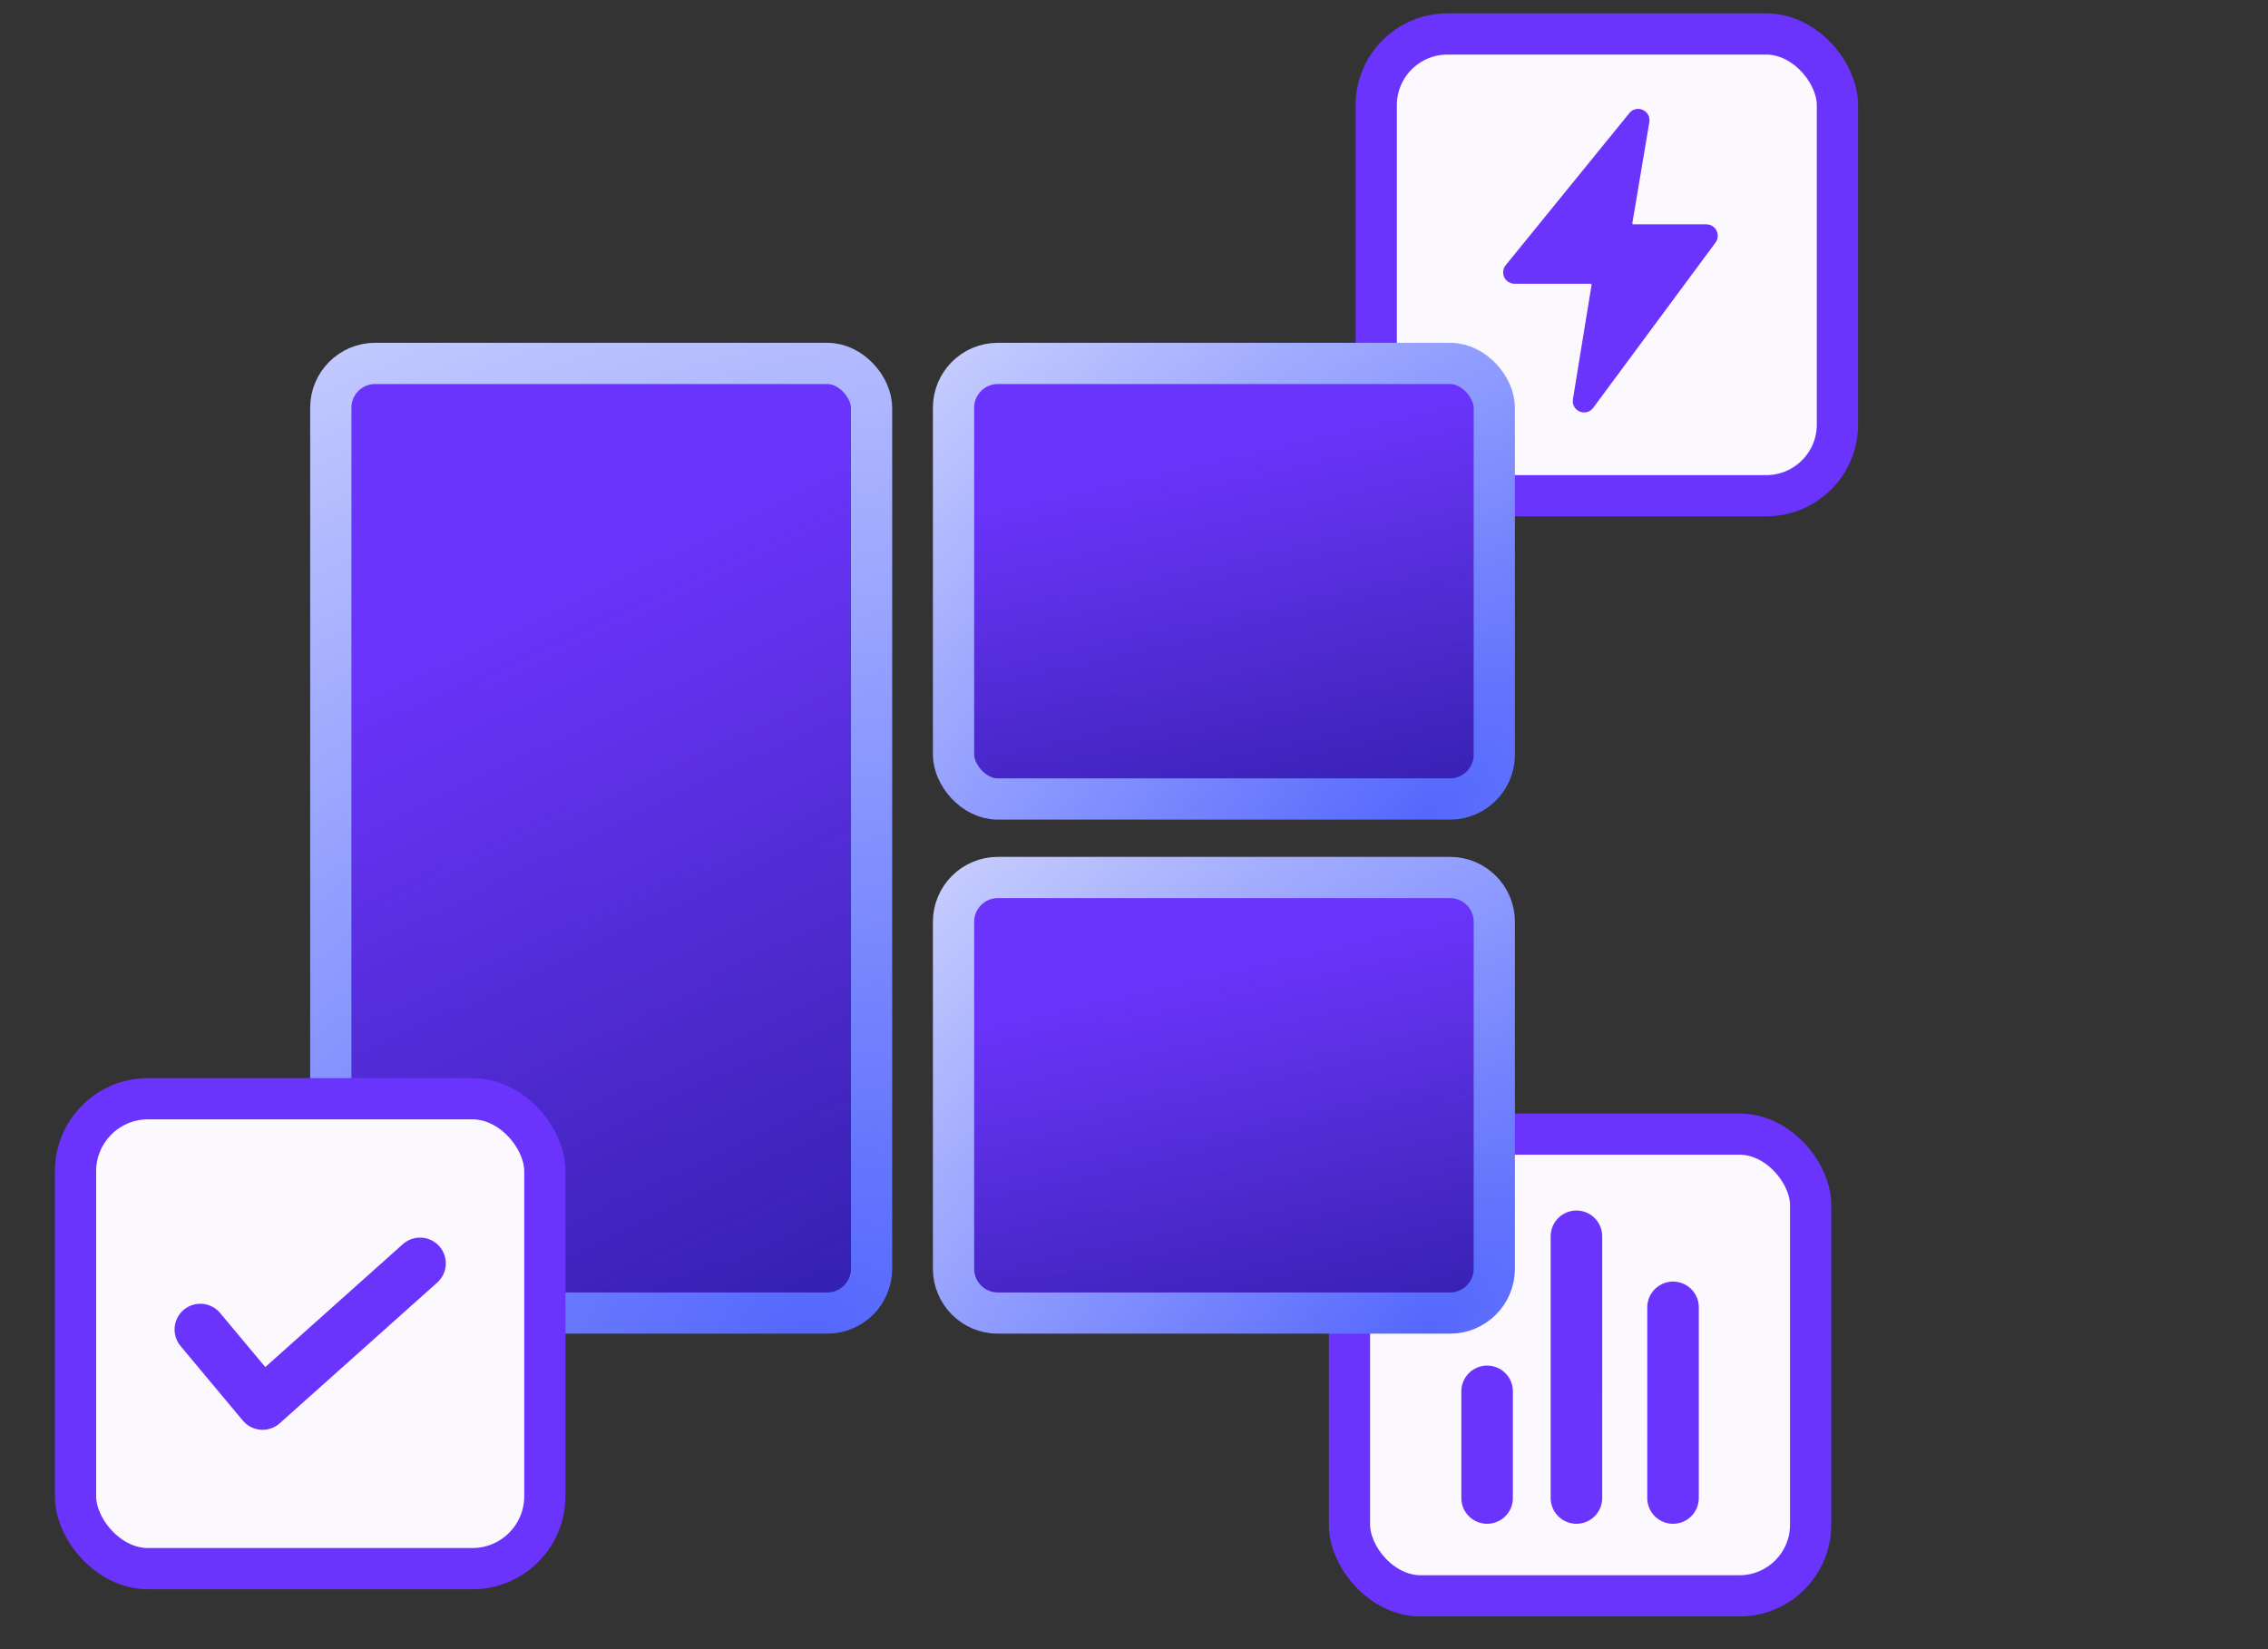
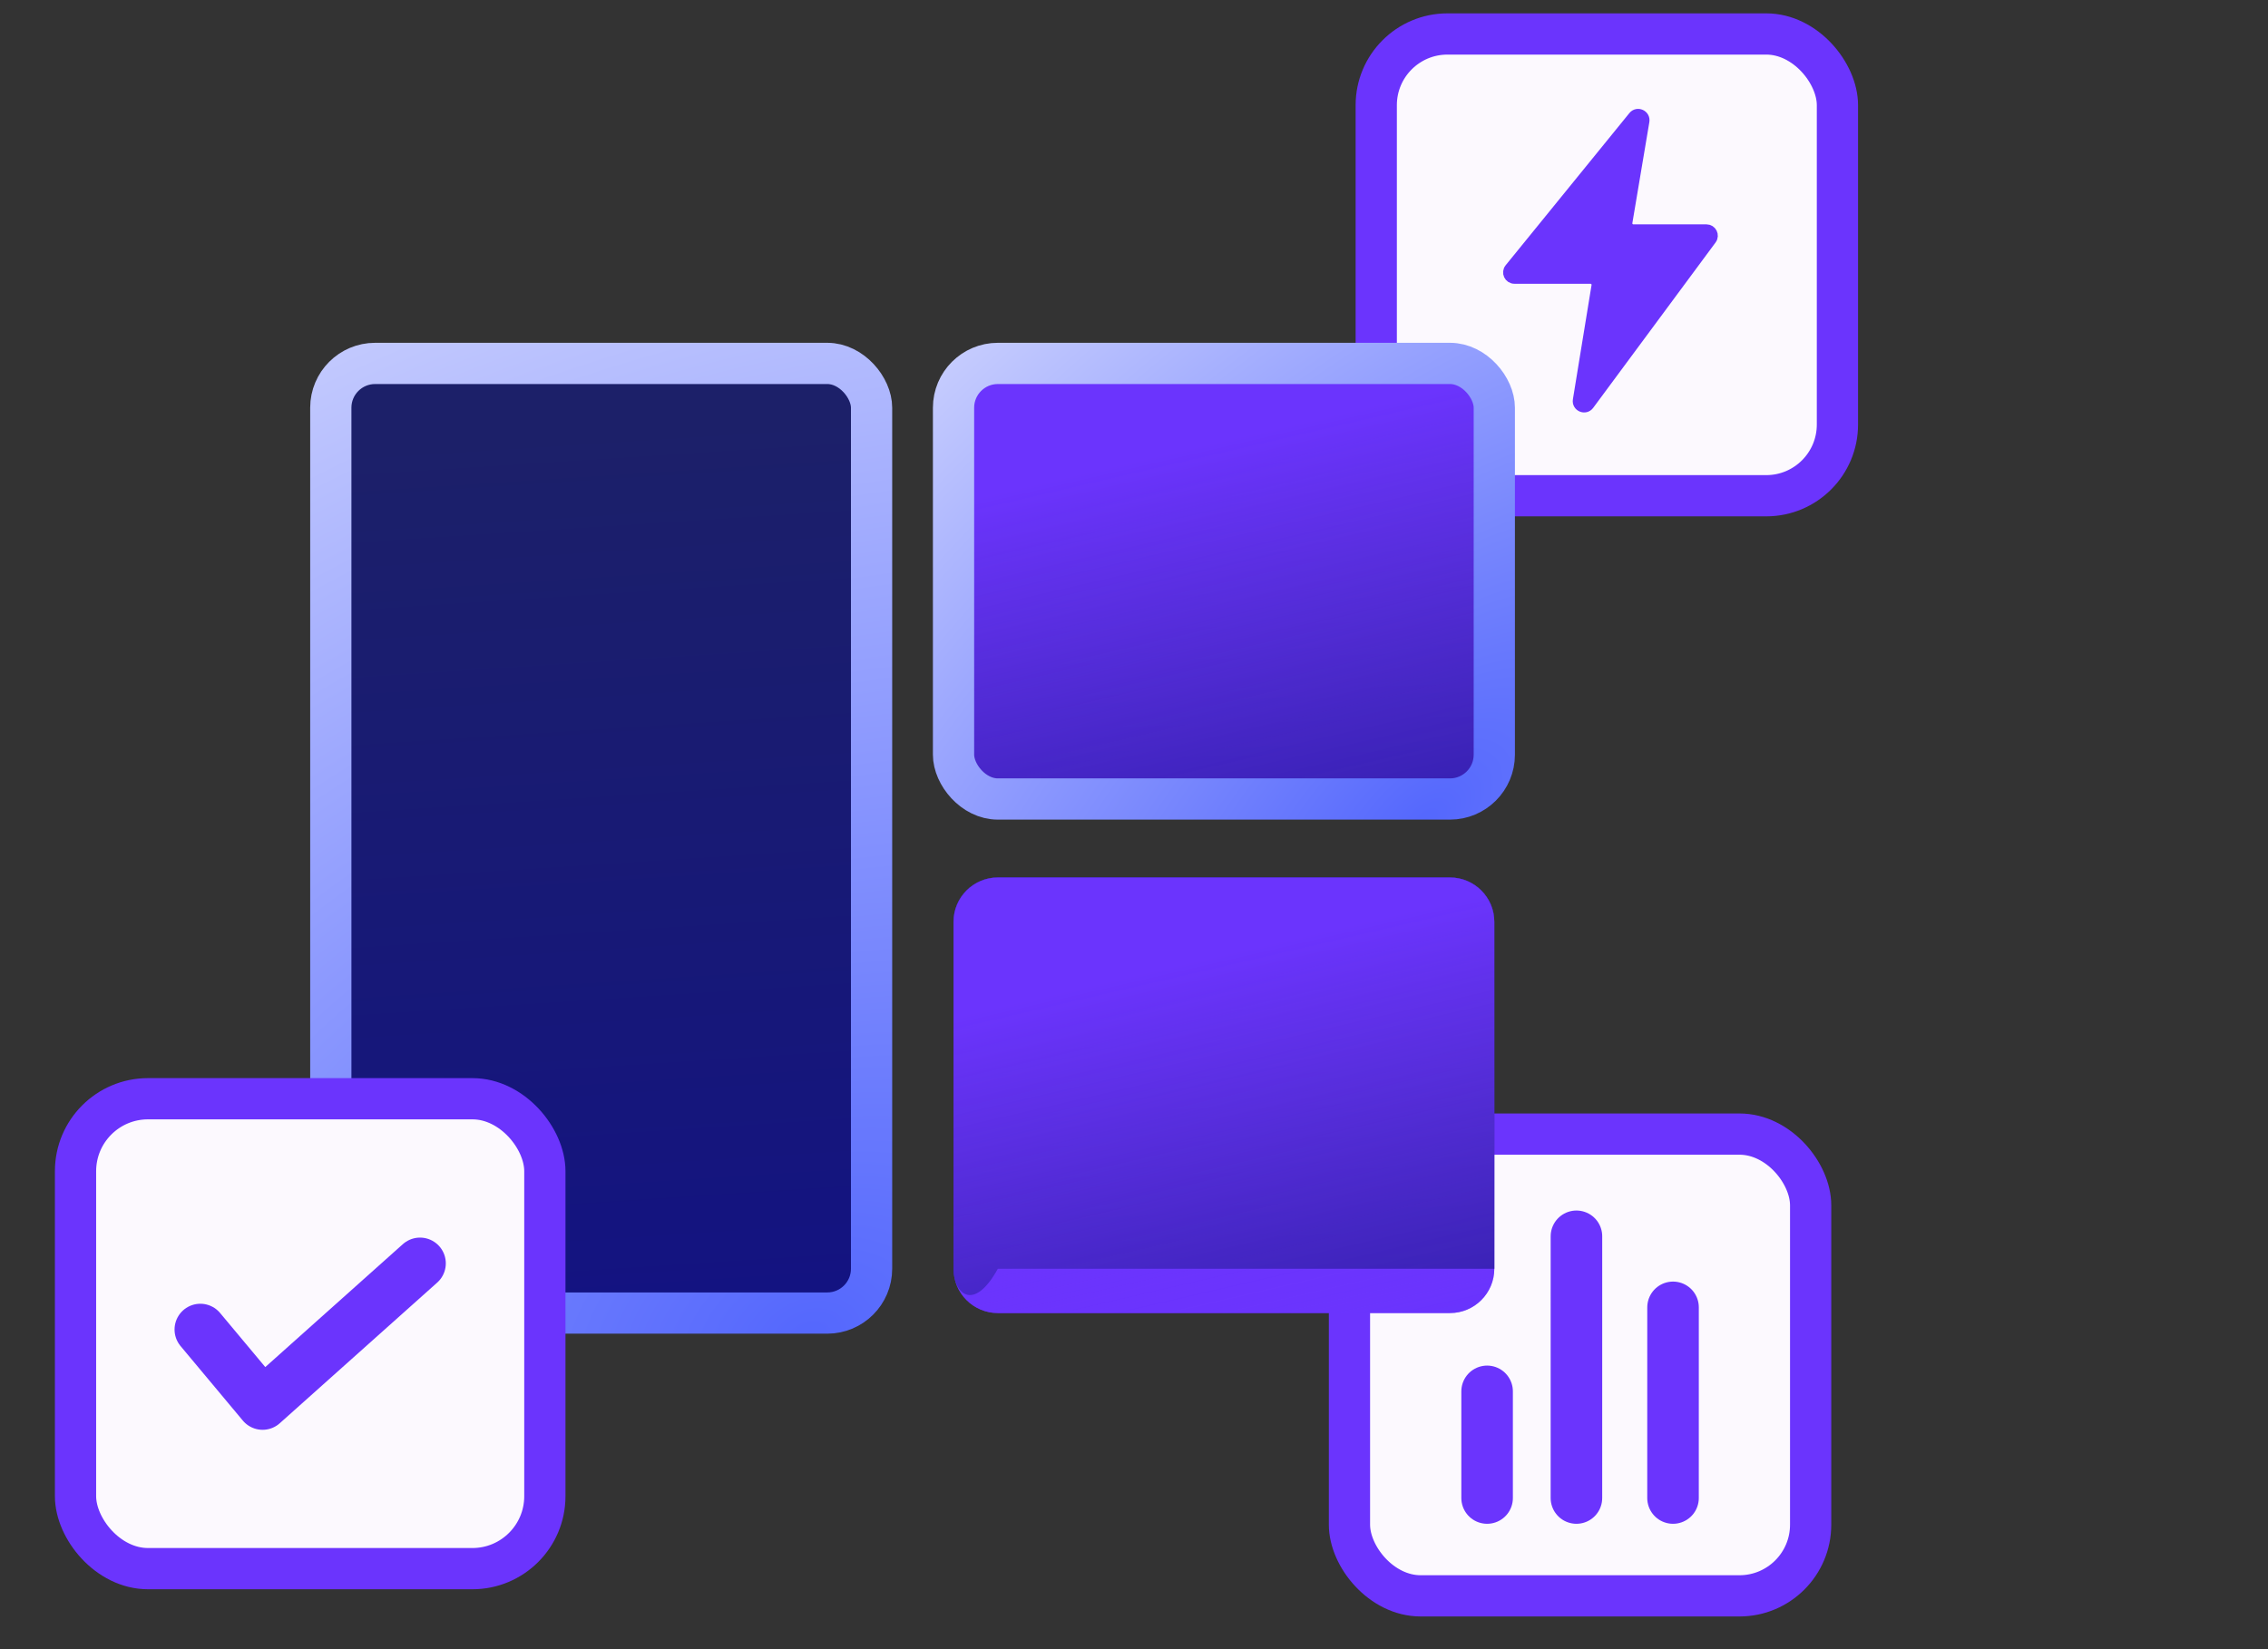
<svg xmlns="http://www.w3.org/2000/svg" width="110" height="80" viewBox="0 0 110 80" fill="none">
  <rect x="0" y="0" width="110" height="80" fill="#333333" stroke="none" />
  <rect x="65.45" y="55.014" width="22.368" height="22.4" rx="3.454" fill="#FCF9FE" stroke="#6B34FD" stroke-width="2" />
  <path d="M81.143 72.668L81.144 63.419M76.458 72.668L76.459 59.972M72.126 72.668L72.126 67.494" stroke="#6B34FD" stroke-width="2.5" stroke-linecap="round" stroke-linejoin="round" />
  <rect x="66.749" y="1.648" width="22.368" height="22.4" rx="3.454" fill="#FCF9FE" stroke="#6B34FD" stroke-width="2" />
  <path d="M79.22 5.644L73.219 13.026C73.06 13.222 73.199 13.515 73.452 13.515H77.142C77.327 13.515 77.468 13.681 77.439 13.863L76.534 19.408C76.483 19.719 76.884 19.888 77.071 19.635L83.007 11.612C83.153 11.414 83.012 11.133 82.765 11.133H79.219C79.034 11.133 78.893 10.966 78.924 10.784L79.748 5.883C79.799 5.579 79.414 5.405 79.22 5.644Z" fill="#6B34FD" stroke="#6B34FD" stroke-width="0.5" stroke-linecap="round" stroke-linejoin="round" />
  <rect x="16.044" y="17.629" width="26.228" height="46.067" rx="2.15" fill="#6B34FD" />
  <rect x="16.044" y="17.629" width="26.228" height="46.067" rx="2.15" fill="url(#paint0_linear_4094_28907)" />
-   <rect x="16.044" y="17.629" width="26.228" height="46.067" rx="2.15" fill="url(#paint1_linear_4094_28907)" />
  <rect x="16.044" y="17.629" width="26.228" height="46.067" rx="2.15" stroke="url(#paint2_radial_4094_28907)" stroke-width="2" />
  <path d="M46.247 44.716C46.247 43.529 47.21 42.566 48.397 42.566H70.325C71.512 42.566 72.475 43.529 72.475 44.716V61.546C72.475 62.734 71.512 63.696 70.325 63.696H48.397C47.21 63.696 46.247 62.734 46.247 61.546V44.716Z" fill="#6B34FD" />
-   <path d="M46.247 44.716C46.247 43.529 47.21 42.566 48.397 42.566H70.325C71.512 42.566 72.475 43.529 72.475 44.716V61.546C72.475 62.734 71.512 63.696 70.325 63.696H48.397C47.21 63.696 46.247 62.734 46.247 61.546V44.716Z" fill="url(#paint3_linear_4094_28907)" />
+   <path d="M46.247 44.716C46.247 43.529 47.21 42.566 48.397 42.566H70.325C71.512 42.566 72.475 43.529 72.475 44.716V61.546H48.397C47.21 63.696 46.247 62.734 46.247 61.546V44.716Z" fill="url(#paint3_linear_4094_28907)" />
  <path d="M46.247 44.716C46.247 43.529 47.21 42.566 48.397 42.566H70.325C71.512 42.566 72.475 43.529 72.475 44.716V61.546C72.475 62.734 71.512 63.696 70.325 63.696H48.397C47.21 63.696 46.247 62.734 46.247 61.546V44.716Z" fill="url(#paint4_linear_4094_28907)" />
-   <path d="M46.247 44.716C46.247 43.529 47.21 42.566 48.397 42.566H70.325C71.512 42.566 72.475 43.529 72.475 44.716V61.546C72.475 62.734 71.512 63.696 70.325 63.696H48.397C47.21 63.696 46.247 62.734 46.247 61.546V44.716Z" stroke="url(#paint5_radial_4094_28907)" stroke-width="2" />
  <rect x="46.247" y="17.629" width="26.228" height="21.13" rx="2.15" fill="#6B34FD" />
  <rect x="46.247" y="17.629" width="26.228" height="21.13" rx="2.15" fill="url(#paint6_linear_4094_28907)" />
  <rect x="46.247" y="17.629" width="26.228" height="21.13" rx="2.15" fill="url(#paint7_linear_4094_28907)" />
  <rect x="46.247" y="17.629" width="26.228" height="21.13" rx="2.15" stroke="url(#paint8_radial_4094_28907)" stroke-width="2" />
  <rect x="3.663" y="53.299" width="22.763" height="22.795" rx="3.515" fill="#FCF9FE" stroke="#6B34FD" stroke-width="2" />
  <path d="M9.716 64.494L12.736 68.109L20.372 61.285" stroke="#6B34FD" stroke-width="2.5" stroke-linecap="round" stroke-linejoin="round" />
  <defs>
    <linearGradient id="paint0_linear_4094_28907" x1="22.122" y1="10.873" x2="26.117" y2="72.509" gradientUnits="userSpaceOnUse">
      <stop offset="0.165" stop-color="#1C2069" />
      <stop offset="0.959" stop-color="#121185" />
    </linearGradient>
    <linearGradient id="paint1_linear_4094_28907" x1="19.157" y1="23.927" x2="67.991" y2="125.059" gradientUnits="userSpaceOnUse">
      <stop offset="0.059" stop-color="#6B34FD" />
      <stop offset="0.372" stop-color="#6B34FD" stop-opacity="0.43" />
      <stop offset="0.627" stop-color="#1922FA" stop-opacity="0.13" />
    </linearGradient>
    <radialGradient id="paint2_radial_4094_28907" cx="0" cy="0" r="1" gradientUnits="userSpaceOnUse" gradientTransform="translate(38.987 64.696) rotate(-113.252) scale(81.638 117.531)">
      <stop stop-color="#5467FD" />
      <stop offset="1" stop-color="white" />
    </radialGradient>
    <linearGradient id="paint3_linear_4094_28907" x1="52.325" y1="38.797" x2="53.253" y2="68.551" gradientUnits="userSpaceOnUse">
      <stop offset="0.165" stop-color="#1C2069" />
      <stop offset="0.959" stop-color="#121185" />
    </linearGradient>
    <linearGradient id="paint4_linear_4094_28907" x1="49.36" y1="45.078" x2="62.59" y2="102.016" gradientUnits="userSpaceOnUse">
      <stop offset="0.059" stop-color="#6B34FD" />
      <stop offset="0.372" stop-color="#6B34FD" stop-opacity="0.43" />
      <stop offset="0.627" stop-color="#1922FA" stop-opacity="0.13" />
    </linearGradient>
    <radialGradient id="paint5_radial_4094_28907" cx="0" cy="0" r="1" gradientUnits="userSpaceOnUse" gradientTransform="translate(69.191 64.696) rotate(-131.762) scale(48.388 95.418)">
      <stop stop-color="#5467FD" />
      <stop offset="1" stop-color="white" />
    </radialGradient>
    <linearGradient id="paint6_linear_4094_28907" x1="52.325" y1="13.859" x2="53.253" y2="43.614" gradientUnits="userSpaceOnUse">
      <stop offset="0.165" stop-color="#1C2069" />
      <stop offset="0.959" stop-color="#121185" />
    </linearGradient>
    <linearGradient id="paint7_linear_4094_28907" x1="49.36" y1="20.141" x2="62.59" y2="77.079" gradientUnits="userSpaceOnUse">
      <stop offset="0.059" stop-color="#6B34FD" />
      <stop offset="0.372" stop-color="#6B34FD" stop-opacity="0.43" />
      <stop offset="0.627" stop-color="#1922FA" stop-opacity="0.13" />
    </linearGradient>
    <radialGradient id="paint8_radial_4094_28907" cx="0" cy="0" r="1" gradientUnits="userSpaceOnUse" gradientTransform="translate(69.191 39.759) rotate(-131.762) scale(48.388 95.418)">
      <stop stop-color="#5467FD" />
      <stop offset="1" stop-color="white" />
    </radialGradient>
  </defs>
</svg>